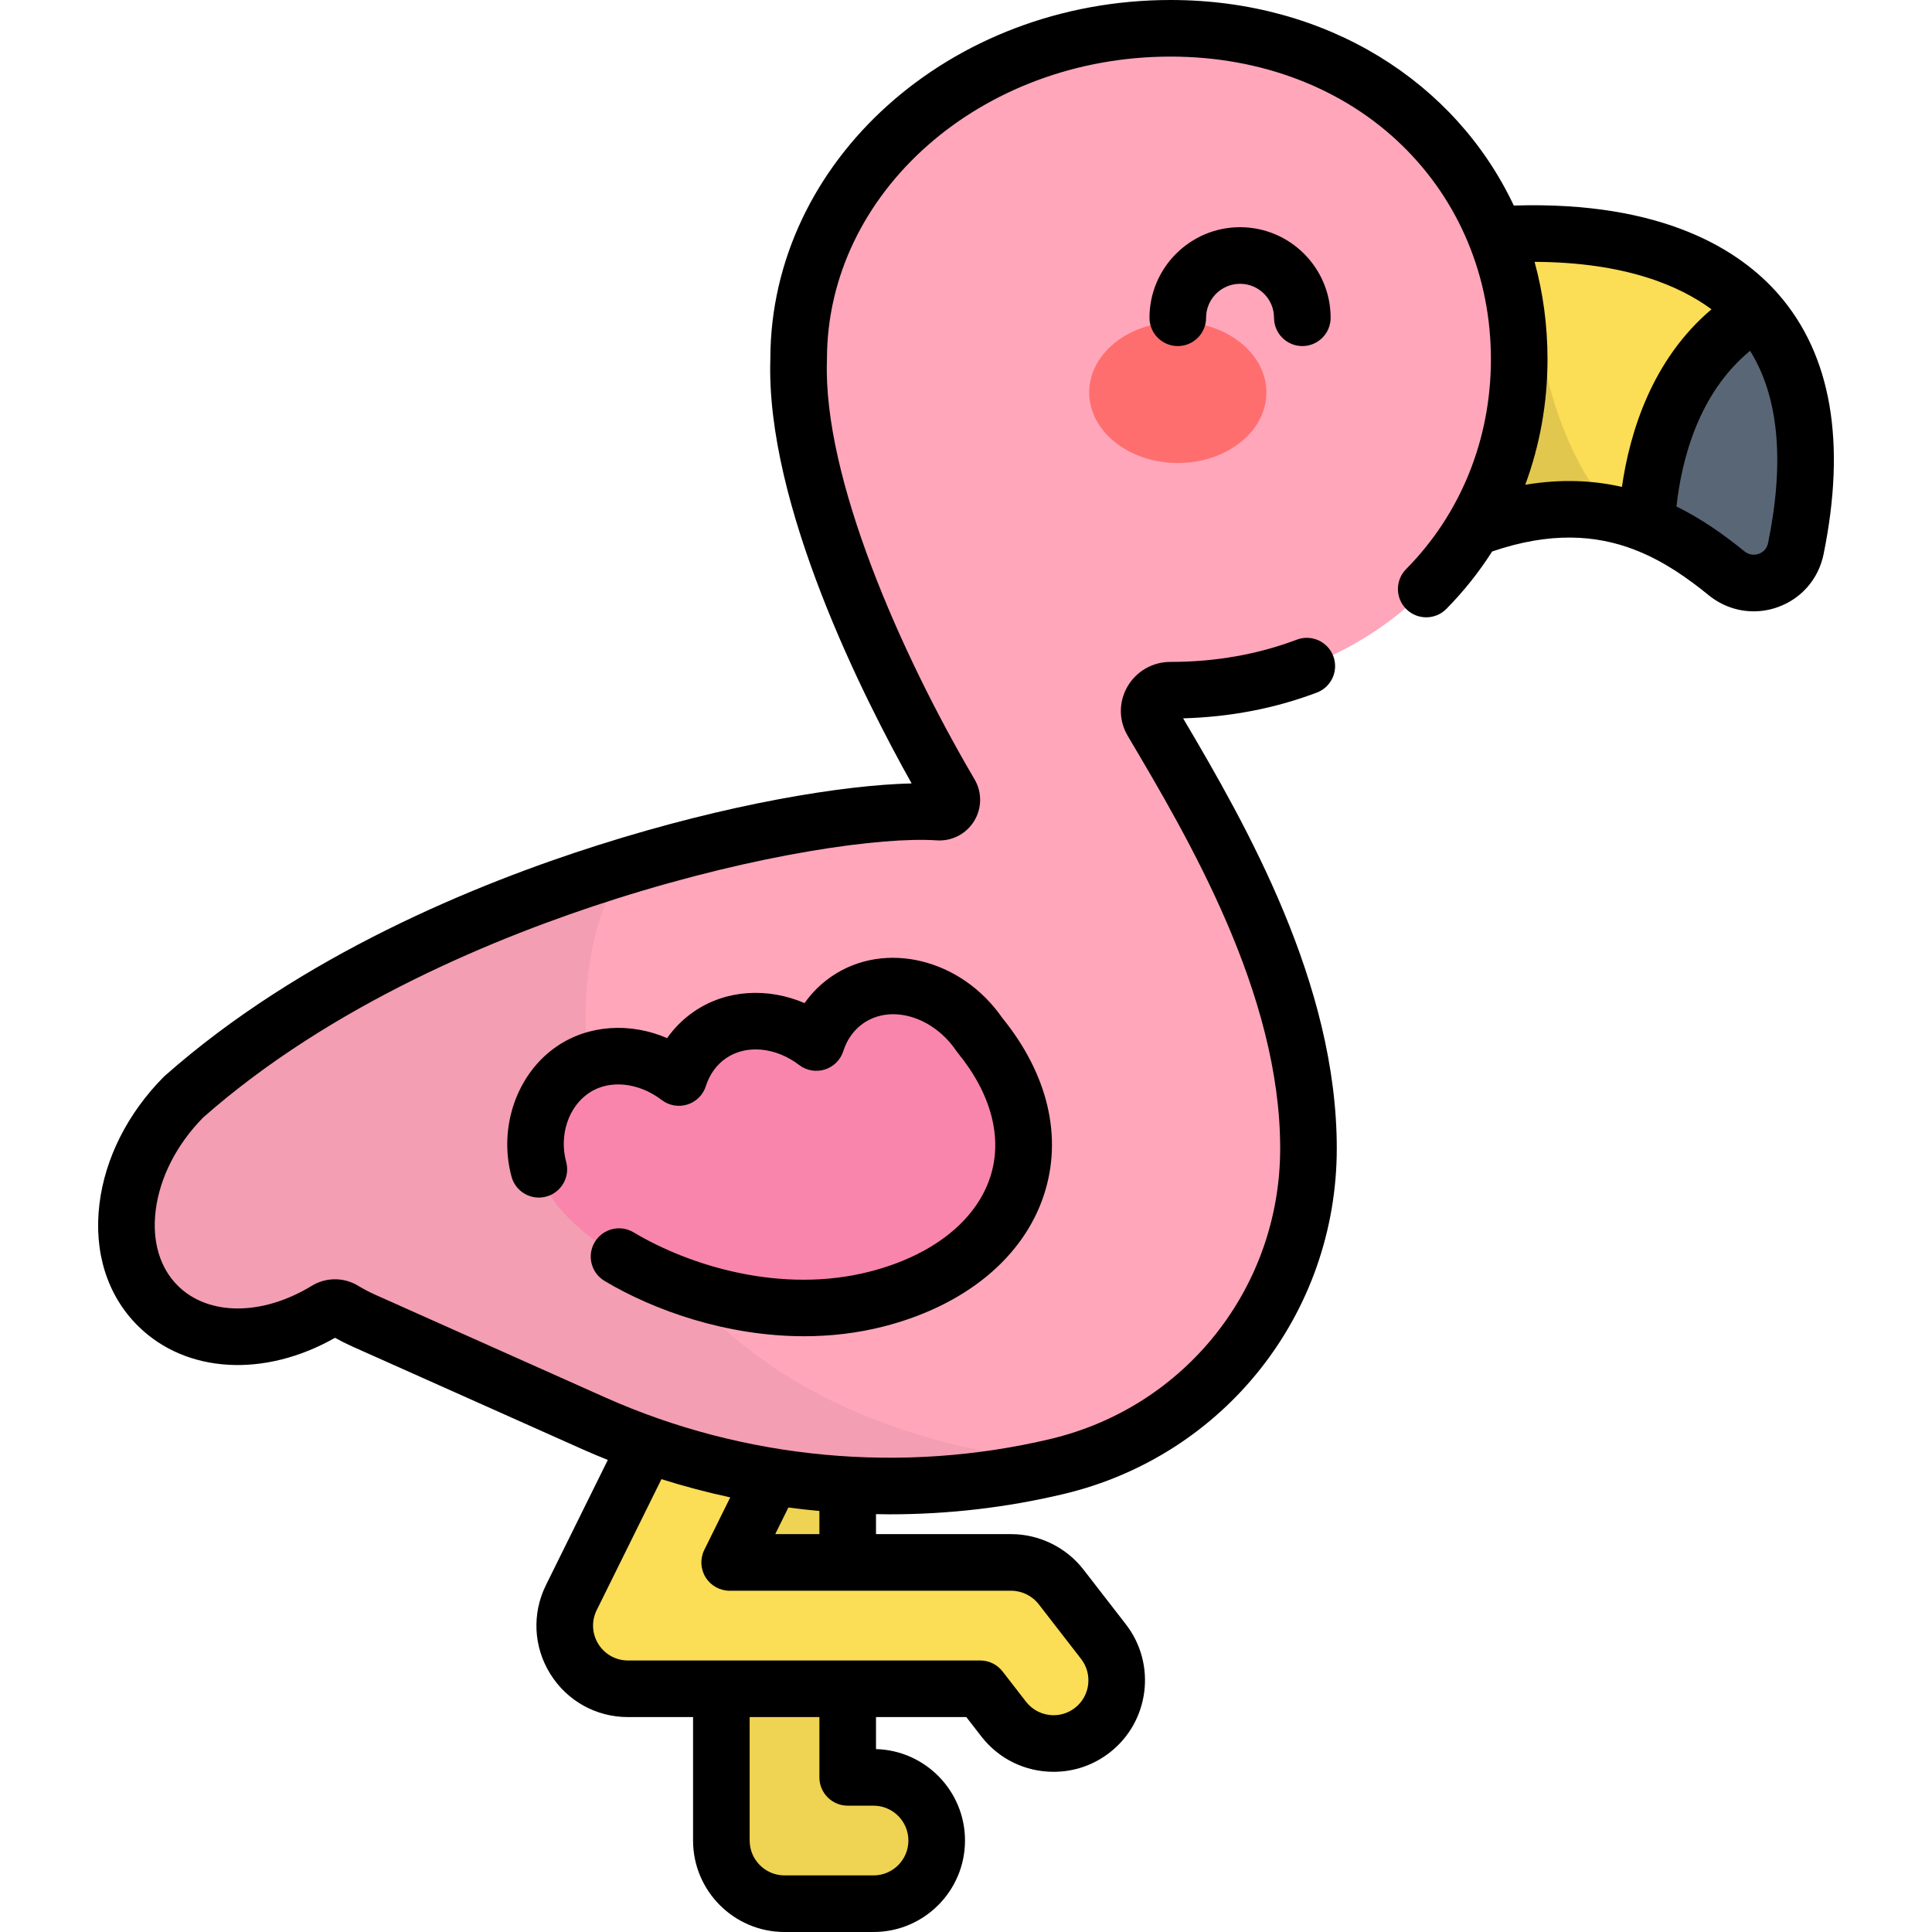
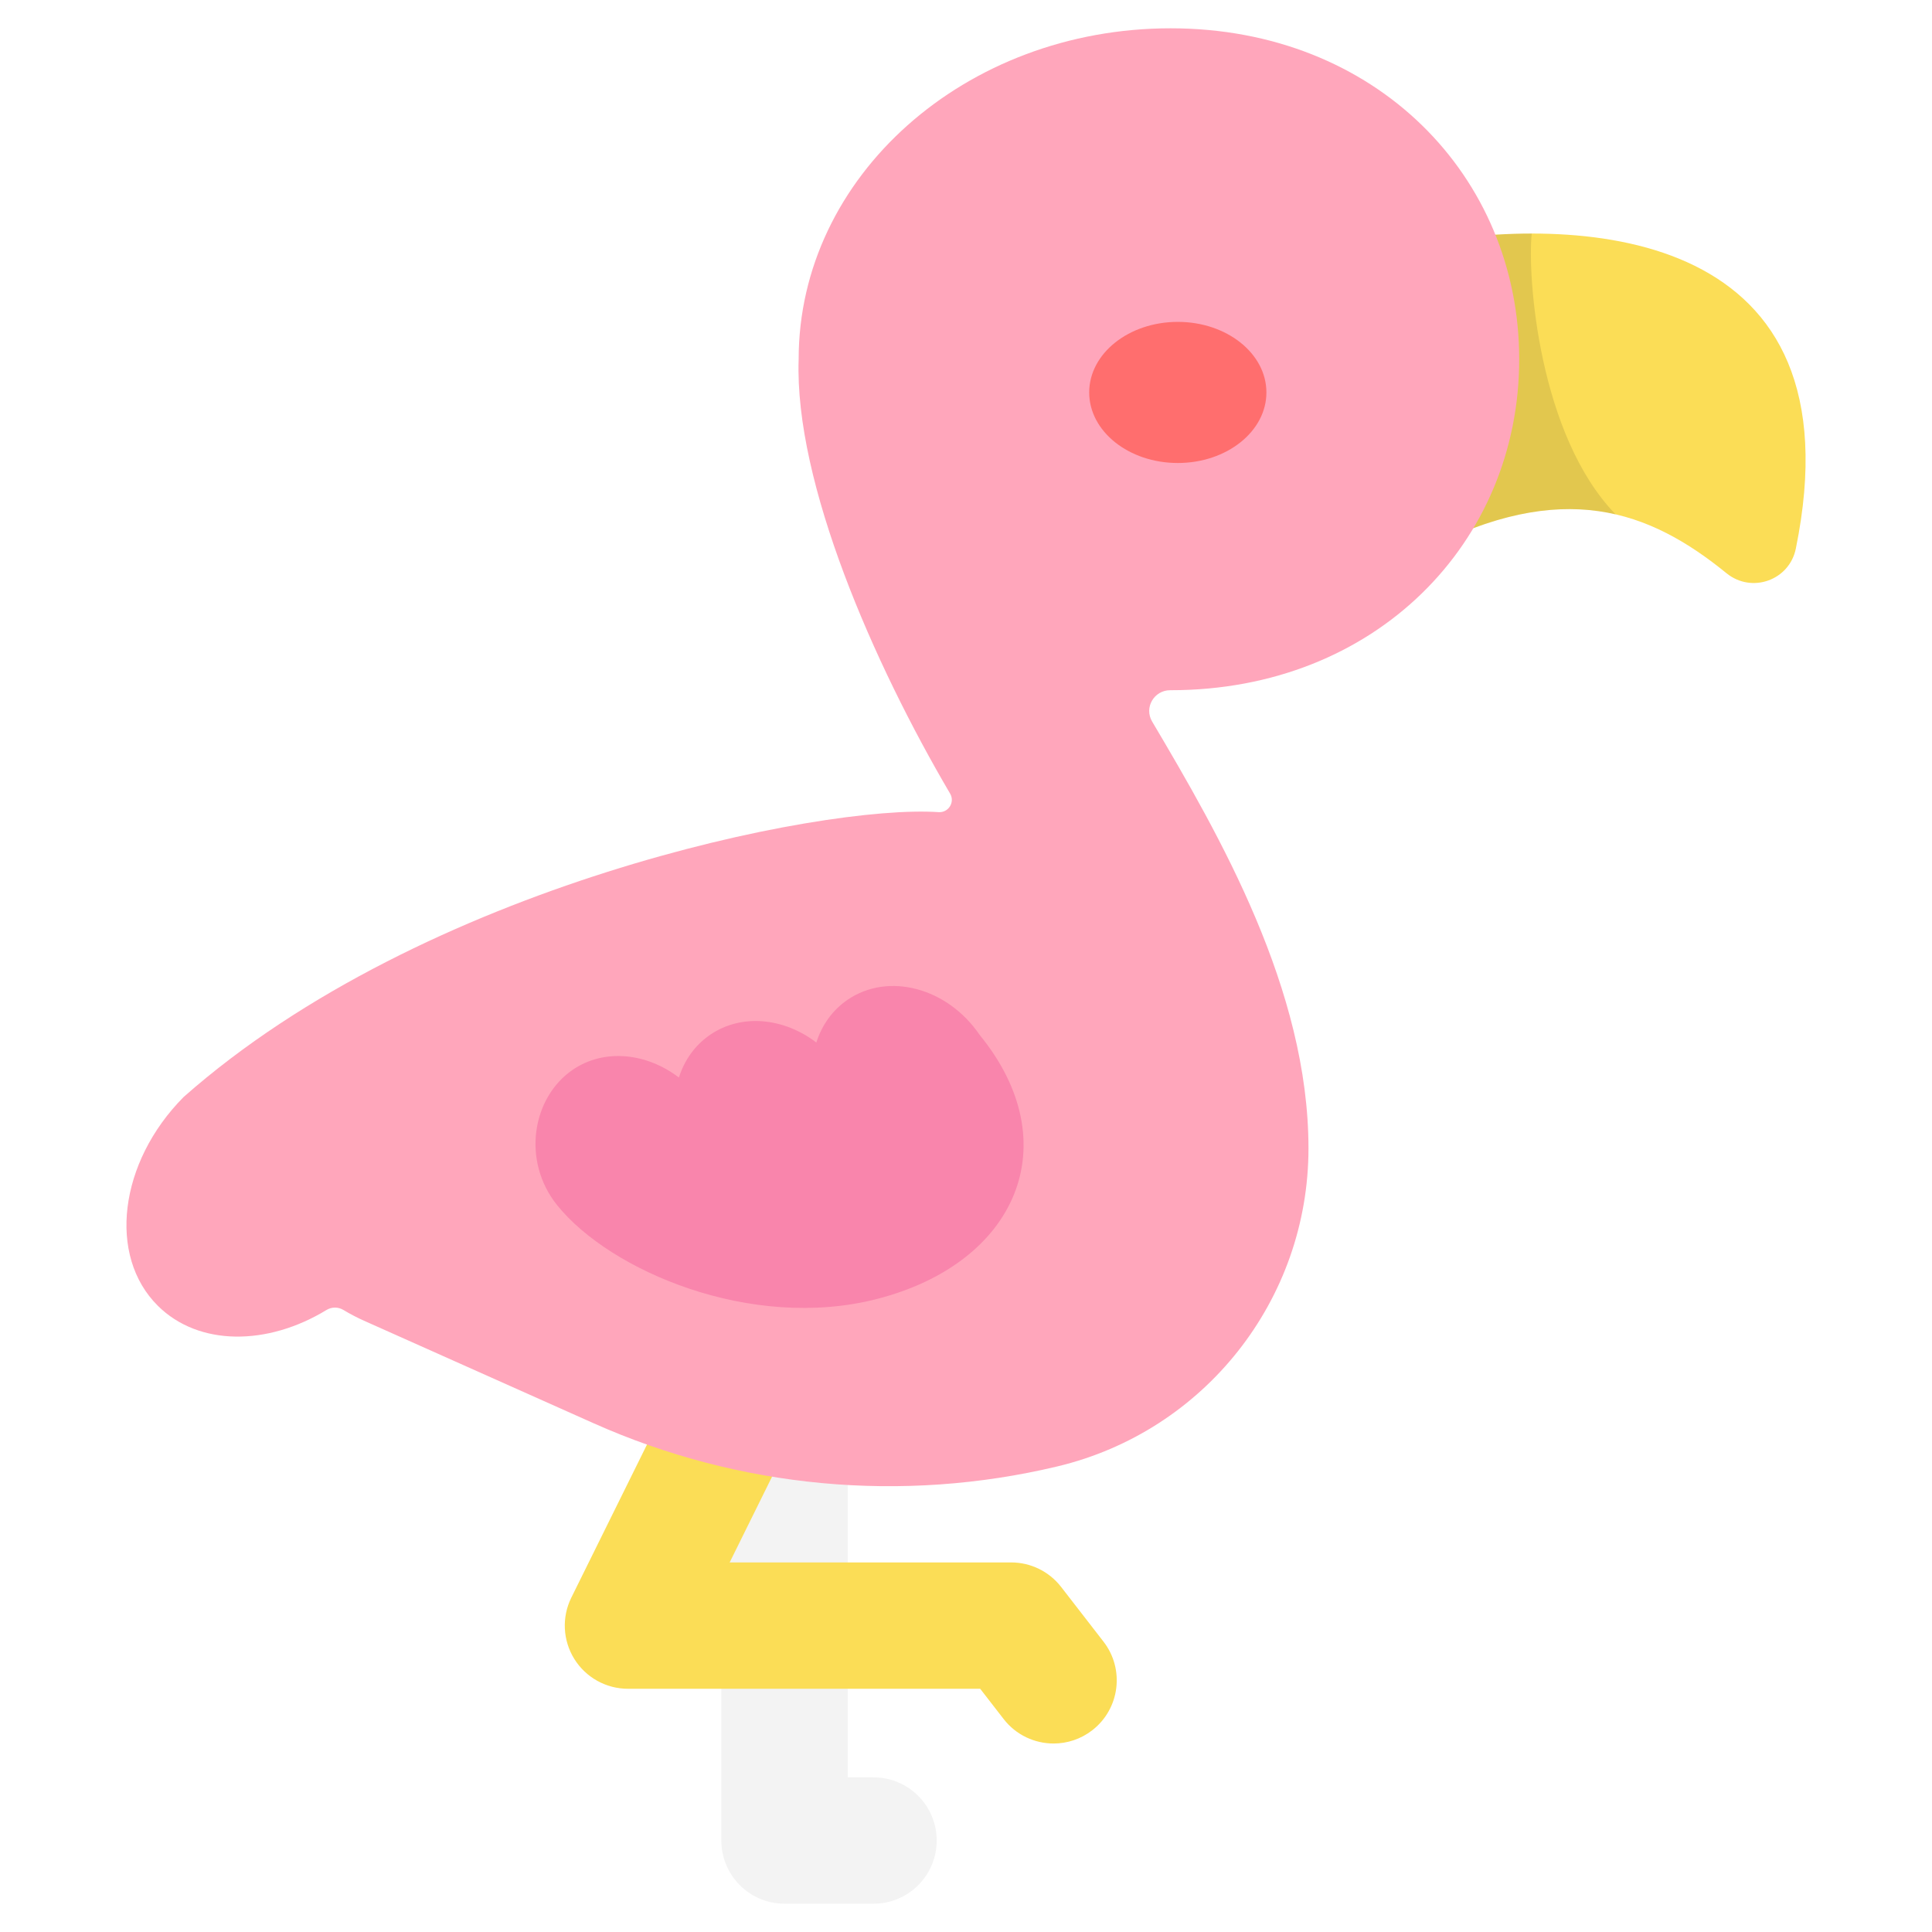
<svg xmlns="http://www.w3.org/2000/svg" version="1.1" id="Capa_1" x="0px" y="0px" viewBox="0 0 511.998 511.998" style="enable-background:new 0 0 511.998 511.998;" xml:space="preserve">
-   <path style="fill:#FBDD56;" d="M231.493,504.5h-23.586c-9.246,0-16.741-7.496-16.741-16.741V377.021  c0-9.246,7.495-16.741,16.741-16.741s16.741,7.495,16.741,16.741v93.996h6.845c9.246,0,16.741,7.495,16.741,16.741  S240.739,504.5,231.493,504.5z" />
  <path style="opacity:0.05;enable-background:new    ;" d="M231.493,504.5h-23.586c-9.246,0-16.741-7.496-16.741-16.741V377.021  c0-9.246,7.495-16.741,16.741-16.741s16.741,7.495,16.741,16.741v93.996h6.845c9.246,0,16.741,7.495,16.741,16.741  S240.739,504.5,231.493,504.5z" />
  <g>
    <path style="fill:#FBDD56;" d="M279.216,462.046c-5.001,0-9.948-2.23-13.247-6.49l-6.208-8.014h-93.345   c-5.789,0-11.166-2.99-14.221-7.908c-3.054-4.918-3.352-11.064-0.786-16.253l43.908-88.819c4.096-8.288,14.133-11.686,22.426-7.589   c8.289,4.098,11.686,14.139,7.588,22.427l-31.963,64.658h74.601c5.177,0,10.064,2.396,13.235,6.489l11.235,14.503   c5.662,7.31,4.327,17.825-2.983,23.487C286.406,460.902,282.797,462.046,279.216,462.046z" />
    <path style="fill:#FBDD56;" d="M376.609,64.52c43.827-7.653,116.52-3.484,99.302,80.874c-1.717,8.414-11.705,11.942-18.365,6.522   c-20.376-16.584-43.307-25.313-80.443-5.938L376.609,64.52z" />
  </g>
  <path style="opacity:0.1;enable-background:new    ;" d="M405.926,61.893c-10.3,0.004-20.406,1.071-29.318,2.627l0.494,81.458  c20.789-10.846,37.124-12.882,51.053-9.666C407.793,115.317,404.727,73.256,405.926,61.893z" />
  <path style="fill:#FFA6BB;" d="M402.605,95.207c0-48.439-37.939-87.707-92.38-87.707S211.65,46.768,211.65,95.207  c-1.13,32.779,19.936,80.723,40.106,115.053c0.011,0.018,0.021,0.037,0.032,0.055c1.335,2.272-0.429,5.089-3.058,4.91  c-31.195-2.134-136.525,19.303-200.079,75.499c-17.141,17.307-20.182,42.087-6.794,55.347c10.811,10.706,29.026,10.626,44.665,1.088  c1.38-0.842,3.106-0.843,4.49-0.007c1.74,1.051,3.556,2.004,5.444,2.847l60.821,27.161c38.598,17.237,81.802,21.264,122.92,11.457  l0,0c39.026-9.308,66.562-44.183,66.562-84.304l0,0c0-0.009-0.001-0.017-0.001-0.026c-0.01-42.037-23.436-82.673-41.436-113.077  c-2.185-3.691,0.511-8.3,4.8-8.296c0.034,0,0.068,0,0.102,0C364.666,182.914,402.605,143.646,402.605,95.207z" />
-   <path style="opacity:0.05;enable-background:new    ;" d="M166.102,229.468c-39.521,11.975-84.201,31.856-117.451,61.256  c-17.141,17.307-20.182,42.087-6.794,55.347c10.81,10.706,29.026,10.626,44.664,1.088c1.38-0.842,3.106-0.843,4.49-0.007  c1.74,1.051,3.556,2.004,5.444,2.847l60.821,27.161c38.598,17.237,81.802,21.264,122.92,11.457l0,0  c1.02-0.243,2.026-0.514,3.03-0.792C147.226,374.962,142.429,259.121,166.102,229.468z" />
-   <path style="fill:#596675;" d="M465.434,82.681c-21.351,12.652-27.991,36.985-29.072,56.224c7.614,3.04,14.551,7.622,21.215,13.043  c6.63,5.394,16.612,1.87,18.323-6.504C482.049,115.362,476.762,95.478,465.434,82.681z" />
  <ellipse style="fill:#FF6E6E;" cx="312.129" cy="104" rx="23.481" ry="18.699" />
  <path style="fill:#F985AC;" d="M259.583,274.218c-8.511-12.482-24.157-16.638-34.946-9.281c-4.055,2.765-6.846,6.763-8.299,11.339  c-8.597-6.557-19.802-7.736-28.122-2.063c-4.055,2.765-6.846,6.763-8.299,11.339c-8.597-6.557-19.802-7.736-28.122-2.063  c-10.789,7.357-13.602,24.156-4.124,35.922c14.02,17.404,51.352,33.33,84.576,24.868  C269.556,334.776,283.144,302.998,259.583,274.218z" />
-   <path d="M471.398,78.084c-10.093-11.618-30.404-24.854-70.232-23.612C385.728,21.711,351.692,0,310.224,0  C251.781,0,204.225,42.638,204.15,95.078c-1.273,38.656,24.874,90.148,37.439,112.534c-18.083,0.428-48.398,5.346-83.033,16.339  c-32.531,10.325-78.867,29.316-114.873,61.153c-0.124,0.11-0.244,0.224-0.361,0.341C33.87,294.99,27.846,306.906,26.361,319  c-1.572,12.809,2.057,24.315,10.219,32.398c12.709,12.588,33.495,13.767,52.203,3.131c1.506,0.842,3.052,1.619,4.614,2.316  l60.821,27.161c2.267,1.013,4.558,1.965,6.859,2.89l-16.393,33.161c-3.739,7.565-3.314,16.363,1.139,23.534  c4.454,7.17,12.152,11.45,20.593,11.45h17.25v32.716c0,13.367,10.875,24.241,24.241,24.241h23.586  c13.366,0,24.241-10.875,24.241-24.241c0-13.147-10.521-23.883-23.586-24.232v-8.484h23.934l3.956,5.106  c4.626,5.972,11.613,9.397,19.172,9.397h0.005c5.416,0,10.546-1.756,14.833-5.078c10.567-8.186,12.504-23.442,4.318-34.009  l-11.234-14.503c-4.558-5.883-11.722-9.396-19.164-9.396h-35.82v-5.299c1.223,0.022,2.446,0.048,3.67,0.048  c15.484,0,30.986-1.788,46.119-5.397c42.582-10.156,72.321-47.823,72.321-91.627c-0.01-43.611-23.853-85.374-40.72-113.917  c12.458-0.344,24.361-2.635,35.43-6.824c3.874-1.466,5.826-5.795,4.36-9.669c-1.466-3.874-5.793-5.826-9.669-4.36  c-10.344,3.914-21.593,5.899-33.436,5.899h-0.106c-4.69,0-9.041,2.521-11.358,6.583c-2.338,4.098-2.297,8.97,0.109,13.035  c16.08,27.162,40.38,68.208,40.39,109.282c0,36.803-25.003,68.47-60.802,77.008c-39.292,9.369-81.241,5.46-118.121-11.01  l-60.822-27.162c-1.579-0.705-3.135-1.519-4.624-2.418c-3.791-2.29-8.493-2.282-12.272,0.024  c-13.131,8.007-27.39,8.001-35.482-0.014c-4.789-4.743-6.879-11.814-5.885-19.913c1.073-8.743,5.531-17.49,12.56-24.655  c34.017-29.999,78.191-48.056,109.285-57.925c38.048-12.076,70.793-16.524,85.123-15.542c4.015,0.275,7.805-1.673,9.913-5.084  c2.103-3.401,2.151-7.658,0.147-11.066c-0.008-0.014-0.048-0.083-0.056-0.097c-19.592-33.346-40.146-80.016-39.077-110.995  c0.003-0.086,0.005-0.172,0.005-0.259c0-44.226,40.855-80.207,91.074-80.207c23.982,0,45.778,8.367,61.372,23.561  c15.16,14.771,23.509,34.888,23.509,56.646c0,21.207-7.982,40.96-22.475,55.62c-2.913,2.946-2.886,7.694,0.06,10.606  c2.942,2.912,7.691,2.885,10.607-0.061c4.615-4.668,8.657-9.776,12.132-15.219c15.385-5.26,27.451-4.398,37.608-0.524  c0.325,0.161,0.667,0.291,1.017,0.405c6.997,2.841,13.092,7.088,18.757,11.699c3.459,2.816,7.653,4.28,11.926,4.279  c2.14,0,4.299-0.367,6.395-1.116c6.261-2.236,10.794-7.471,12.128-14.002C489.308,117.258,485.317,94.106,471.398,78.084z   M240.734,487.759c0,5.096-4.146,9.241-9.241,9.241h-23.586c-5.096,0-9.241-4.146-9.241-9.241v-32.716h18.482v15.975  c0,4.142,3.357,7.5,7.5,7.5h6.845C236.589,478.518,240.734,482.663,240.734,487.759z M208.931,399.5  c2.732,0.367,5.472,0.67,8.217,0.925v6.134h-11.707L208.931,399.5z M193.524,396.816l-6.881,13.919  c-1.148,2.325-1.016,5.078,0.352,7.281c1.368,2.203,3.777,3.543,6.371,3.543h74.602c2.837,0,5.568,1.339,7.307,3.582l11.233,14.503  c3.121,4.029,2.383,9.845-1.647,12.966c-1.634,1.266-3.587,1.935-5.647,1.935c-0.001,0-0.002,0-0.002,0  c-2.886,0-5.552-1.306-7.315-3.582l-6.208-8.014c-1.42-1.834-3.609-2.907-5.929-2.907h-93.345c-3.218,0-6.153-1.632-7.851-4.364  c-1.697-2.734-1.859-6.088-0.434-8.973l17.162-34.716C181.295,393.884,187.379,395.498,193.524,396.816z M429.824,129.033  c-7.583-1.731-16.075-2.162-25.62-0.562c3.862-10.453,5.901-21.675,5.901-33.263c0-9.016-1.191-17.661-3.428-25.814  c24.124,0.097,38.546,6.408,46.883,12.575C437.843,95.258,431.939,114.41,429.824,129.033z M468.562,143.894  c-0.382,1.87-1.716,2.605-2.476,2.877c-0.623,0.223-2.24,0.602-3.806-0.672c-5.21-4.24-11.152-8.5-18.002-11.877  c1.377-12.445,5.851-30.023,19.512-41.252C471.37,105.156,472.981,122.245,468.562,143.894z M230.395,337.01  c-23.294,5.934-47.557-1.498-62.494-10.432c-3.553-2.124-8.158-0.969-10.286,2.587c-2.126,3.555-0.968,8.16,2.587,10.286  c13.098,7.834,32.387,14.662,52.885,14.662c6.929,0,13.999-0.781,21.011-2.566c21.559-5.491,37.066-18.195,42.545-34.855  c5.037-15.315,1.11-31.988-11.055-46.977c-10.874-15.66-31.072-20.593-45.176-10.975c-2.825,1.926-5.244,4.317-7.194,7.088  c-9.833-4.205-20.807-3.552-29.227,2.188c-2.825,1.926-5.245,4.317-7.195,7.088c-9.831-4.205-20.806-3.553-29.226,2.188  c-10.602,7.228-15.541,21.426-12.013,34.527c1.077,4,5.198,6.368,9.192,5.292c4-1.078,6.369-5.193,5.292-9.192  c-1.896-7.043,0.562-14.54,5.979-18.233c5.353-3.649,13.128-2.914,19.347,1.829c1.938,1.479,4.479,1.925,6.807,1.189  c2.328-0.735,4.151-2.556,4.891-4.882c0.993-3.128,2.852-5.691,5.377-7.413c5.351-3.649,13.126-2.915,19.347,1.83  c1.94,1.479,4.475,1.923,6.807,1.189c2.327-0.735,4.151-2.555,4.89-4.881c0.995-3.13,2.854-5.693,5.378-7.414  c7.354-5.015,18.356-1.736,24.524,7.31c0.123,0.181,0.254,0.356,0.393,0.525c8.961,10.946,12.02,22.679,8.614,33.037  C258.549,323.697,246.886,332.811,230.395,337.01z M304.626,84.212c0,4.142,3.357,7.5,7.5,7.5s7.5-3.358,7.5-7.5  c0-4.963,4.038-9.002,9.002-9.002c4.963,0,9.001,4.038,9.001,9.002c0,4.142,3.357,7.5,7.5,7.5s7.5-3.358,7.5-7.5  c0-13.234-10.767-24.002-24.001-24.002C315.393,60.21,304.626,70.978,304.626,84.212z" />
  <g>
</g>
  <g>
</g>
  <g>
</g>
  <g>
</g>
  <g>
</g>
  <g>
</g>
  <g>
</g>
  <g>
</g>
  <g>
</g>
  <g>
</g>
  <g>
</g>
  <g>
</g>
  <g>
</g>
  <g>
</g>
  <g>
</g>
</svg>